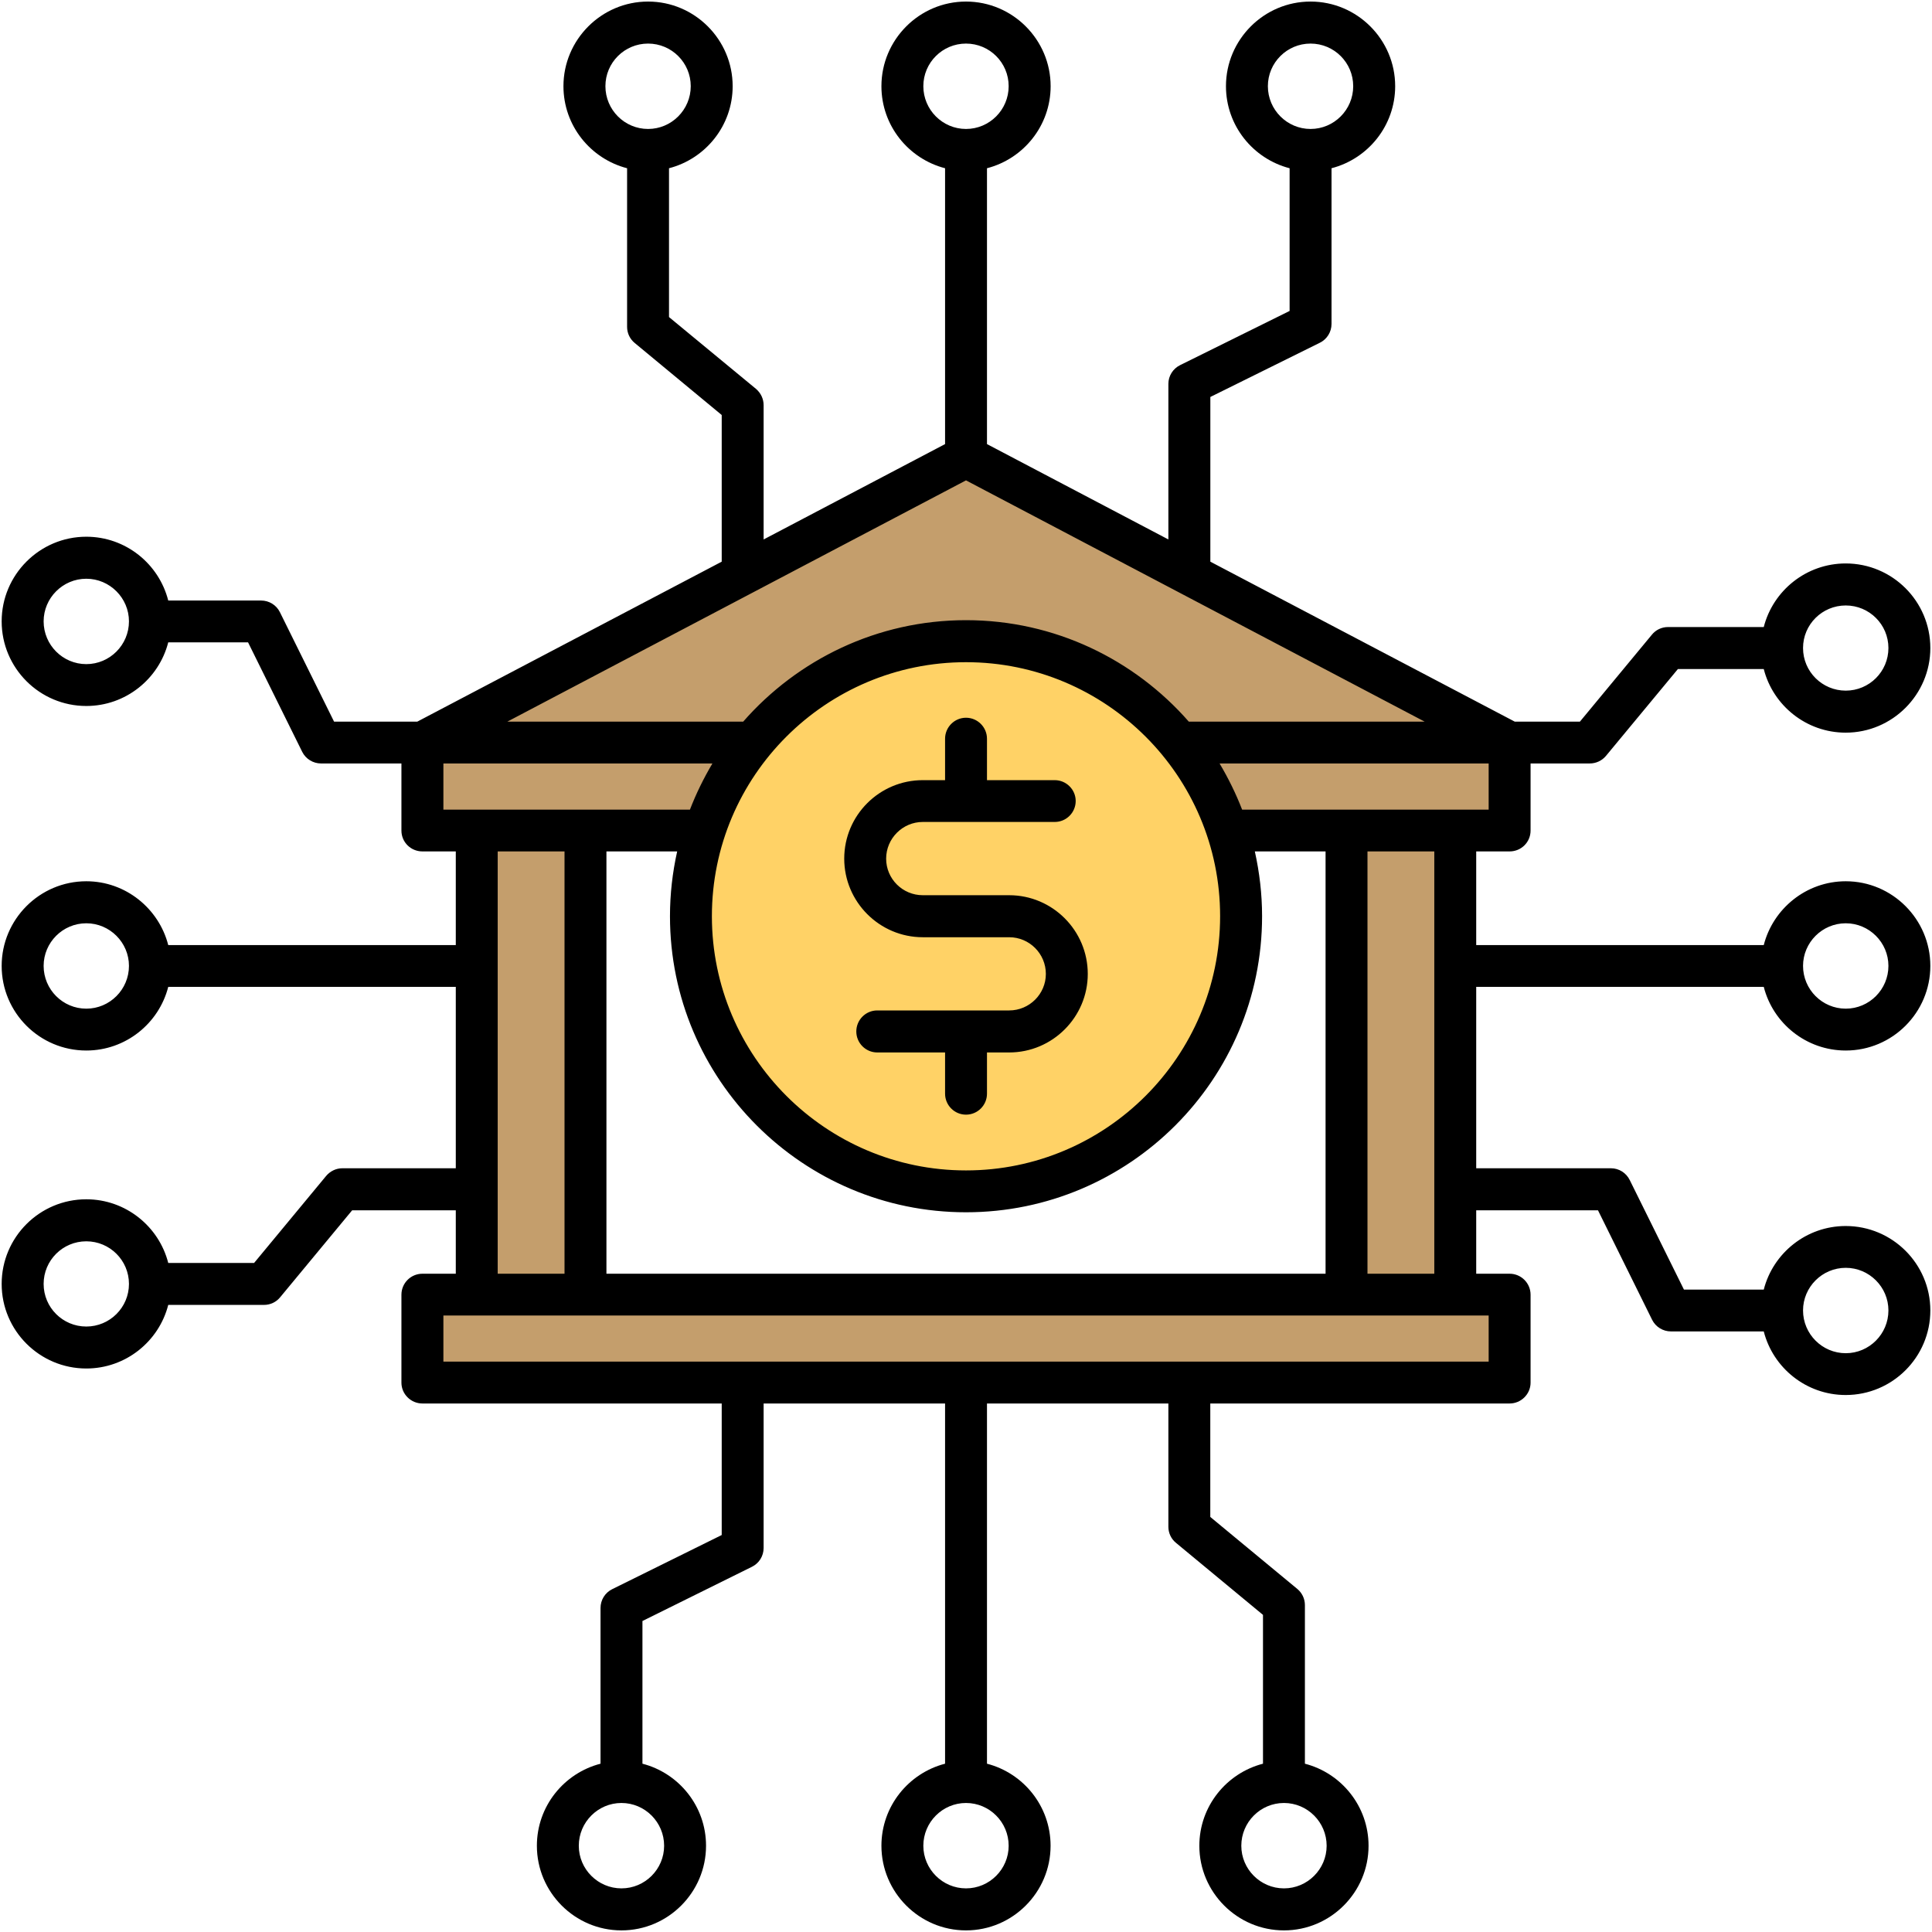
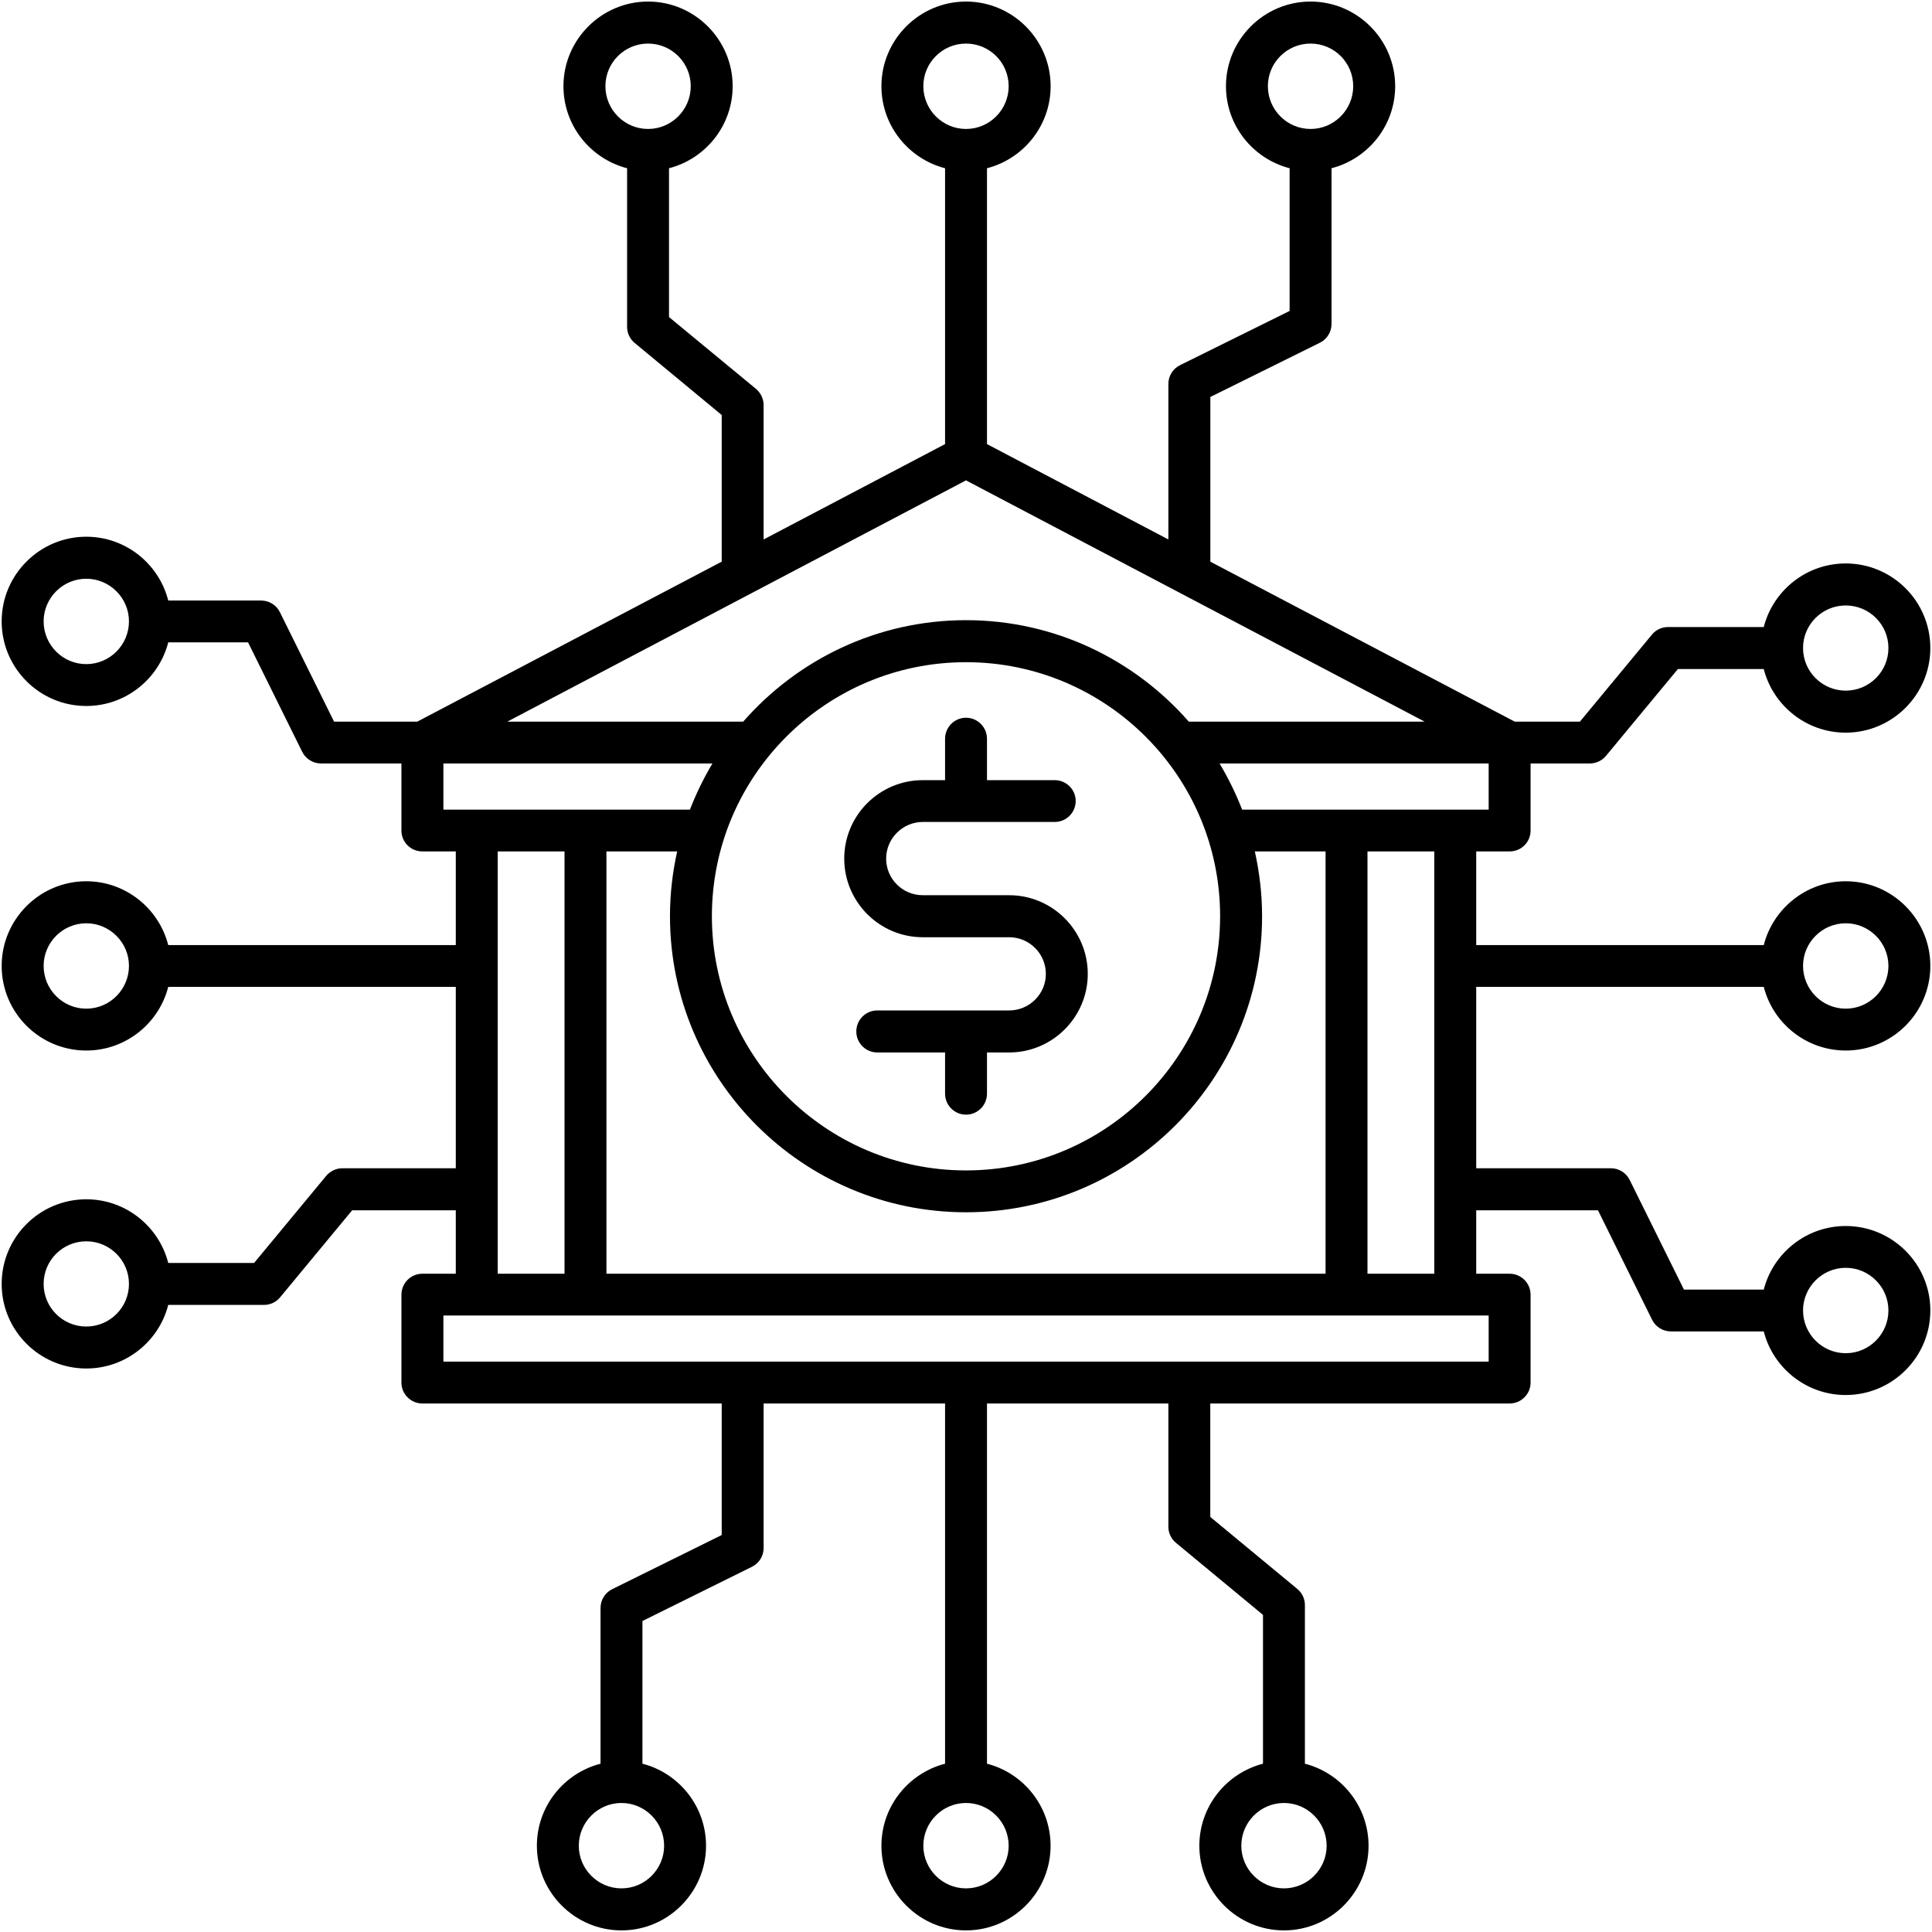
<svg xmlns="http://www.w3.org/2000/svg" width="36" height="36" viewBox="0 0 36 36" fill="none">
-   <path fill-rule="evenodd" clip-rule="evenodd" d="M7.871 24.124H8.884V15.476H7.871V13.838L18 8.512L28.129 13.838V15.476H27.116V24.124H28.129V25.762H7.871V24.124ZM10.91 15.476V24.124H25.091V15.476H10.91Z" fill="#C49E6C" />
-   <path d="M19.972 21.806C22.588 20.722 23.829 17.723 22.745 15.107C21.661 12.491 18.662 11.249 16.046 12.334C13.43 13.418 12.188 16.417 13.273 19.033C14.357 21.649 17.356 22.89 19.972 21.806Z" fill="#FFD266" />
  <path fill-rule="evenodd" clip-rule="evenodd" d="M15.731 16C15.731 15.192 16.388 14.537 17.195 14.537H17.61V13.765C17.61 13.55 17.785 13.374 18 13.374C18.216 13.374 18.391 13.55 18.391 13.765V14.537H19.654C19.869 14.537 20.044 14.713 20.044 14.925C20.044 15.141 19.869 15.316 19.654 15.316H17.195C16.819 15.316 16.512 15.624 16.512 16C16.512 16.377 16.819 16.681 17.195 16.681H18.805C19.612 16.681 20.269 17.339 20.269 18.148C20.269 18.952 19.612 19.611 18.805 19.611H18.391V20.379C18.391 20.595 18.216 20.77 18 20.77C17.785 20.77 17.61 20.595 17.61 20.379V19.611H16.346C16.131 19.611 15.956 19.435 15.956 19.22C15.956 19.004 16.131 18.828 16.346 18.828H18.805C19.182 18.828 19.488 18.521 19.488 18.148C19.488 17.771 19.182 17.464 18.805 17.464H17.195C16.388 17.464 15.731 16.805 15.731 16ZM25.481 23.734V15.865H26.726V23.734H25.481ZM27.739 25.372H8.262V24.513H27.739V25.372H27.739ZM9.274 15.865H10.519V23.734H9.274V15.865ZM8.262 14.226H13.275C13.112 14.501 12.972 14.786 12.856 15.086H8.262V14.226ZM17.205 1.606C17.205 1.167 17.562 0.812 18 0.812C18.439 0.812 18.795 1.167 18.795 1.606C18.795 2.045 18.439 2.403 18 2.403C17.562 2.403 17.205 2.045 17.205 1.606ZM18 12.339C15.389 12.339 13.265 14.46 13.265 17.072C13.265 19.684 15.389 21.809 18 21.809C20.611 21.809 22.735 19.684 22.735 17.072C22.735 14.46 20.611 12.339 18 12.339ZM18 11.556C19.655 11.556 21.14 12.291 22.152 13.447H26.547L18 8.951L9.453 13.447H13.848C14.86 12.291 16.346 11.556 18 11.556ZM11.3 23.734H24.7V15.865H23.382C23.469 16.257 23.517 16.659 23.517 17.072C23.517 20.116 21.042 22.589 18 22.589C14.958 22.589 12.484 20.116 12.484 17.072C12.484 16.659 12.531 16.257 12.618 15.865H11.3V23.734ZM27.739 15.086H23.145C23.029 14.786 22.888 14.501 22.725 14.226H27.739V15.086ZM34.393 23.624C34.831 23.624 35.188 23.982 35.188 24.418C35.188 24.857 34.831 25.215 34.393 25.215C33.954 25.215 33.597 24.857 33.597 24.418C33.597 23.982 33.954 23.624 34.393 23.624ZM24.72 34.393C24.72 34.829 24.363 35.187 23.925 35.187C23.486 35.187 23.13 34.829 23.13 34.393C23.13 33.954 23.486 33.596 23.925 33.596C24.363 33.596 24.72 33.954 24.72 34.393ZM18.795 34.393C18.795 34.829 18.439 35.187 18 35.187C17.562 35.187 17.205 34.829 17.205 34.393C17.205 33.954 17.562 33.596 18 33.596C18.439 33.596 18.795 33.954 18.795 34.393ZM12.375 34.393C12.375 34.829 12.019 35.187 11.58 35.187C11.142 35.187 10.785 34.829 10.785 34.393C10.785 33.954 11.142 33.596 11.58 33.596C12.018 33.596 12.375 33.954 12.375 34.393ZM1.608 24.718C1.169 24.718 0.813 24.363 0.813 23.924C0.813 23.485 1.169 23.13 1.608 23.13C2.046 23.13 2.403 23.485 2.403 23.924C2.403 24.363 2.046 24.718 1.608 24.718ZM1.608 18.795C1.169 18.795 0.813 18.437 0.813 17.998C0.813 17.562 1.169 17.204 1.608 17.204C2.046 17.204 2.403 17.562 2.403 17.998C2.403 18.437 2.046 18.795 1.608 18.795ZM1.608 12.375C1.169 12.375 0.813 12.017 0.813 11.578C0.813 11.143 1.169 10.784 1.608 10.784C2.046 10.784 2.403 11.143 2.403 11.578C2.403 12.017 2.046 12.375 1.608 12.375ZM11.281 1.606C11.281 1.167 11.637 0.812 12.076 0.812C12.514 0.812 12.871 1.167 12.871 1.606C12.871 2.045 12.514 2.403 12.076 2.403C11.637 2.403 11.281 2.045 11.281 1.606ZM23.625 1.606C23.625 1.167 23.982 0.812 24.42 0.812C24.859 0.812 25.215 1.167 25.215 1.606C25.215 2.045 24.859 2.403 24.42 2.403C23.982 2.403 23.625 2.045 23.625 1.606ZM34.393 11.282C34.831 11.282 35.188 11.636 35.188 12.075C35.188 12.514 34.831 12.869 34.393 12.869C33.954 12.869 33.597 12.514 33.597 12.075C33.597 11.636 33.954 11.282 34.393 11.282ZM34.393 17.204C34.831 17.204 35.188 17.562 35.188 17.998C35.188 18.437 34.831 18.795 34.393 18.795C33.954 18.795 33.597 18.437 33.597 17.998C33.597 17.562 33.954 17.204 34.393 17.204ZM32.865 18.389C33.039 19.07 33.658 19.575 34.393 19.575C35.262 19.575 35.969 18.868 35.969 17.998C35.969 17.131 35.262 16.421 34.393 16.421C33.658 16.421 33.039 16.93 32.865 17.61H27.507V15.865H28.13C28.345 15.865 28.52 15.693 28.52 15.477V14.226H29.622C29.739 14.226 29.849 14.175 29.923 14.087L31.265 12.467H32.865C33.039 13.147 33.658 13.652 34.392 13.652C35.262 13.652 35.969 12.942 35.969 12.075C35.969 11.205 35.262 10.499 34.392 10.499C33.658 10.499 33.039 11.004 32.865 11.684H31.081C30.965 11.684 30.854 11.735 30.78 11.827L29.439 13.447H28.226L22.553 10.466V7.397L24.593 6.387C24.727 6.321 24.811 6.186 24.811 6.036V3.135C25.492 2.959 25.997 2.341 25.997 1.606C25.997 0.739 25.29 0.029 24.42 0.029C23.551 0.029 22.844 0.739 22.844 1.606C22.844 2.341 23.349 2.959 24.03 3.135V5.794L21.989 6.804C21.856 6.87 21.771 7.005 21.771 7.152V10.052L18.391 8.275V3.135C19.072 2.959 19.577 2.341 19.577 1.606C19.577 0.739 18.869 0.029 18 0.029C17.131 0.029 16.424 0.739 16.424 1.606C16.424 2.341 16.929 2.959 17.61 3.135V8.275L14.229 10.052V7.55C14.229 7.433 14.177 7.324 14.088 7.247L12.466 5.908V3.135C13.147 2.959 13.652 2.341 13.652 1.606C13.652 0.739 12.945 0.029 12.076 0.029C11.207 0.029 10.499 0.739 10.499 1.606C10.499 2.341 11.004 2.959 11.685 3.135V6.091C11.685 6.208 11.737 6.317 11.827 6.391L13.448 7.733V10.466L7.775 13.447H6.225L5.215 11.406C5.15 11.274 5.014 11.19 4.865 11.19H3.135C2.961 10.506 2.342 10.001 1.608 10.001C0.738 10.001 0.031 10.711 0.031 11.578C0.031 12.448 0.738 13.155 1.608 13.155C2.342 13.155 2.961 12.65 3.135 11.969H4.622L5.632 14.011C5.698 14.142 5.834 14.226 5.982 14.226H7.48V15.477C7.48 15.693 7.655 15.865 7.871 15.865H8.493V17.61H3.135C2.961 16.93 2.342 16.421 1.608 16.421C0.738 16.421 0.031 17.131 0.031 17.998C0.031 18.869 0.738 19.575 1.608 19.575C2.342 19.575 2.961 19.07 3.135 18.389H8.493V21.769H6.378C6.261 21.769 6.151 21.824 6.077 21.912L4.735 23.533H3.135C2.961 22.852 2.342 22.347 1.608 22.347C0.739 22.347 0.031 23.053 0.031 23.924C0.031 24.794 0.739 25.5 1.608 25.5C2.342 25.5 2.961 24.996 3.135 24.315H4.919C5.036 24.315 5.146 24.264 5.22 24.173L6.562 22.552H8.493V23.734H7.871C7.655 23.734 7.48 23.909 7.48 24.125V25.764C7.48 25.976 7.655 26.152 7.871 26.152H13.448V28.603L11.407 29.612C11.274 29.678 11.19 29.813 11.19 29.963V32.864C10.508 33.04 10.004 33.658 10.004 34.393C10.004 35.26 10.711 35.97 11.58 35.97C12.449 35.97 13.156 35.26 13.156 34.393C13.156 33.658 12.652 33.04 11.971 32.864V30.205L14.011 29.195C14.145 29.129 14.229 28.994 14.229 28.844V26.152H17.61V32.864C16.929 33.04 16.424 33.658 16.424 34.393C16.424 35.26 17.131 35.97 18 35.97C18.869 35.97 19.576 35.26 19.576 34.393C19.576 33.658 19.072 33.04 18.391 32.864V26.152H21.771V28.449C21.771 28.566 21.823 28.676 21.913 28.749L23.534 30.091V32.864C22.853 33.04 22.348 33.658 22.348 34.393C22.348 35.26 23.055 35.97 23.925 35.97C24.794 35.97 25.501 35.26 25.501 34.393C25.501 33.658 24.996 33.04 24.315 32.864V29.909C24.315 29.791 24.263 29.682 24.174 29.608L22.552 28.266V26.152H28.129C28.345 26.152 28.52 25.976 28.52 25.764V24.125C28.52 23.909 28.345 23.734 28.129 23.734H27.507V22.552H29.776L30.785 24.593C30.851 24.725 30.987 24.809 31.135 24.809H32.865C33.039 25.49 33.658 25.994 34.392 25.994C35.262 25.994 35.969 25.288 35.969 24.418C35.969 23.551 35.262 22.845 34.392 22.845C33.658 22.845 33.039 23.35 32.865 24.03H31.378L30.368 21.989C30.302 21.854 30.167 21.769 30.018 21.769H27.507V18.389H32.865V18.389Z" fill="black" />
</svg>